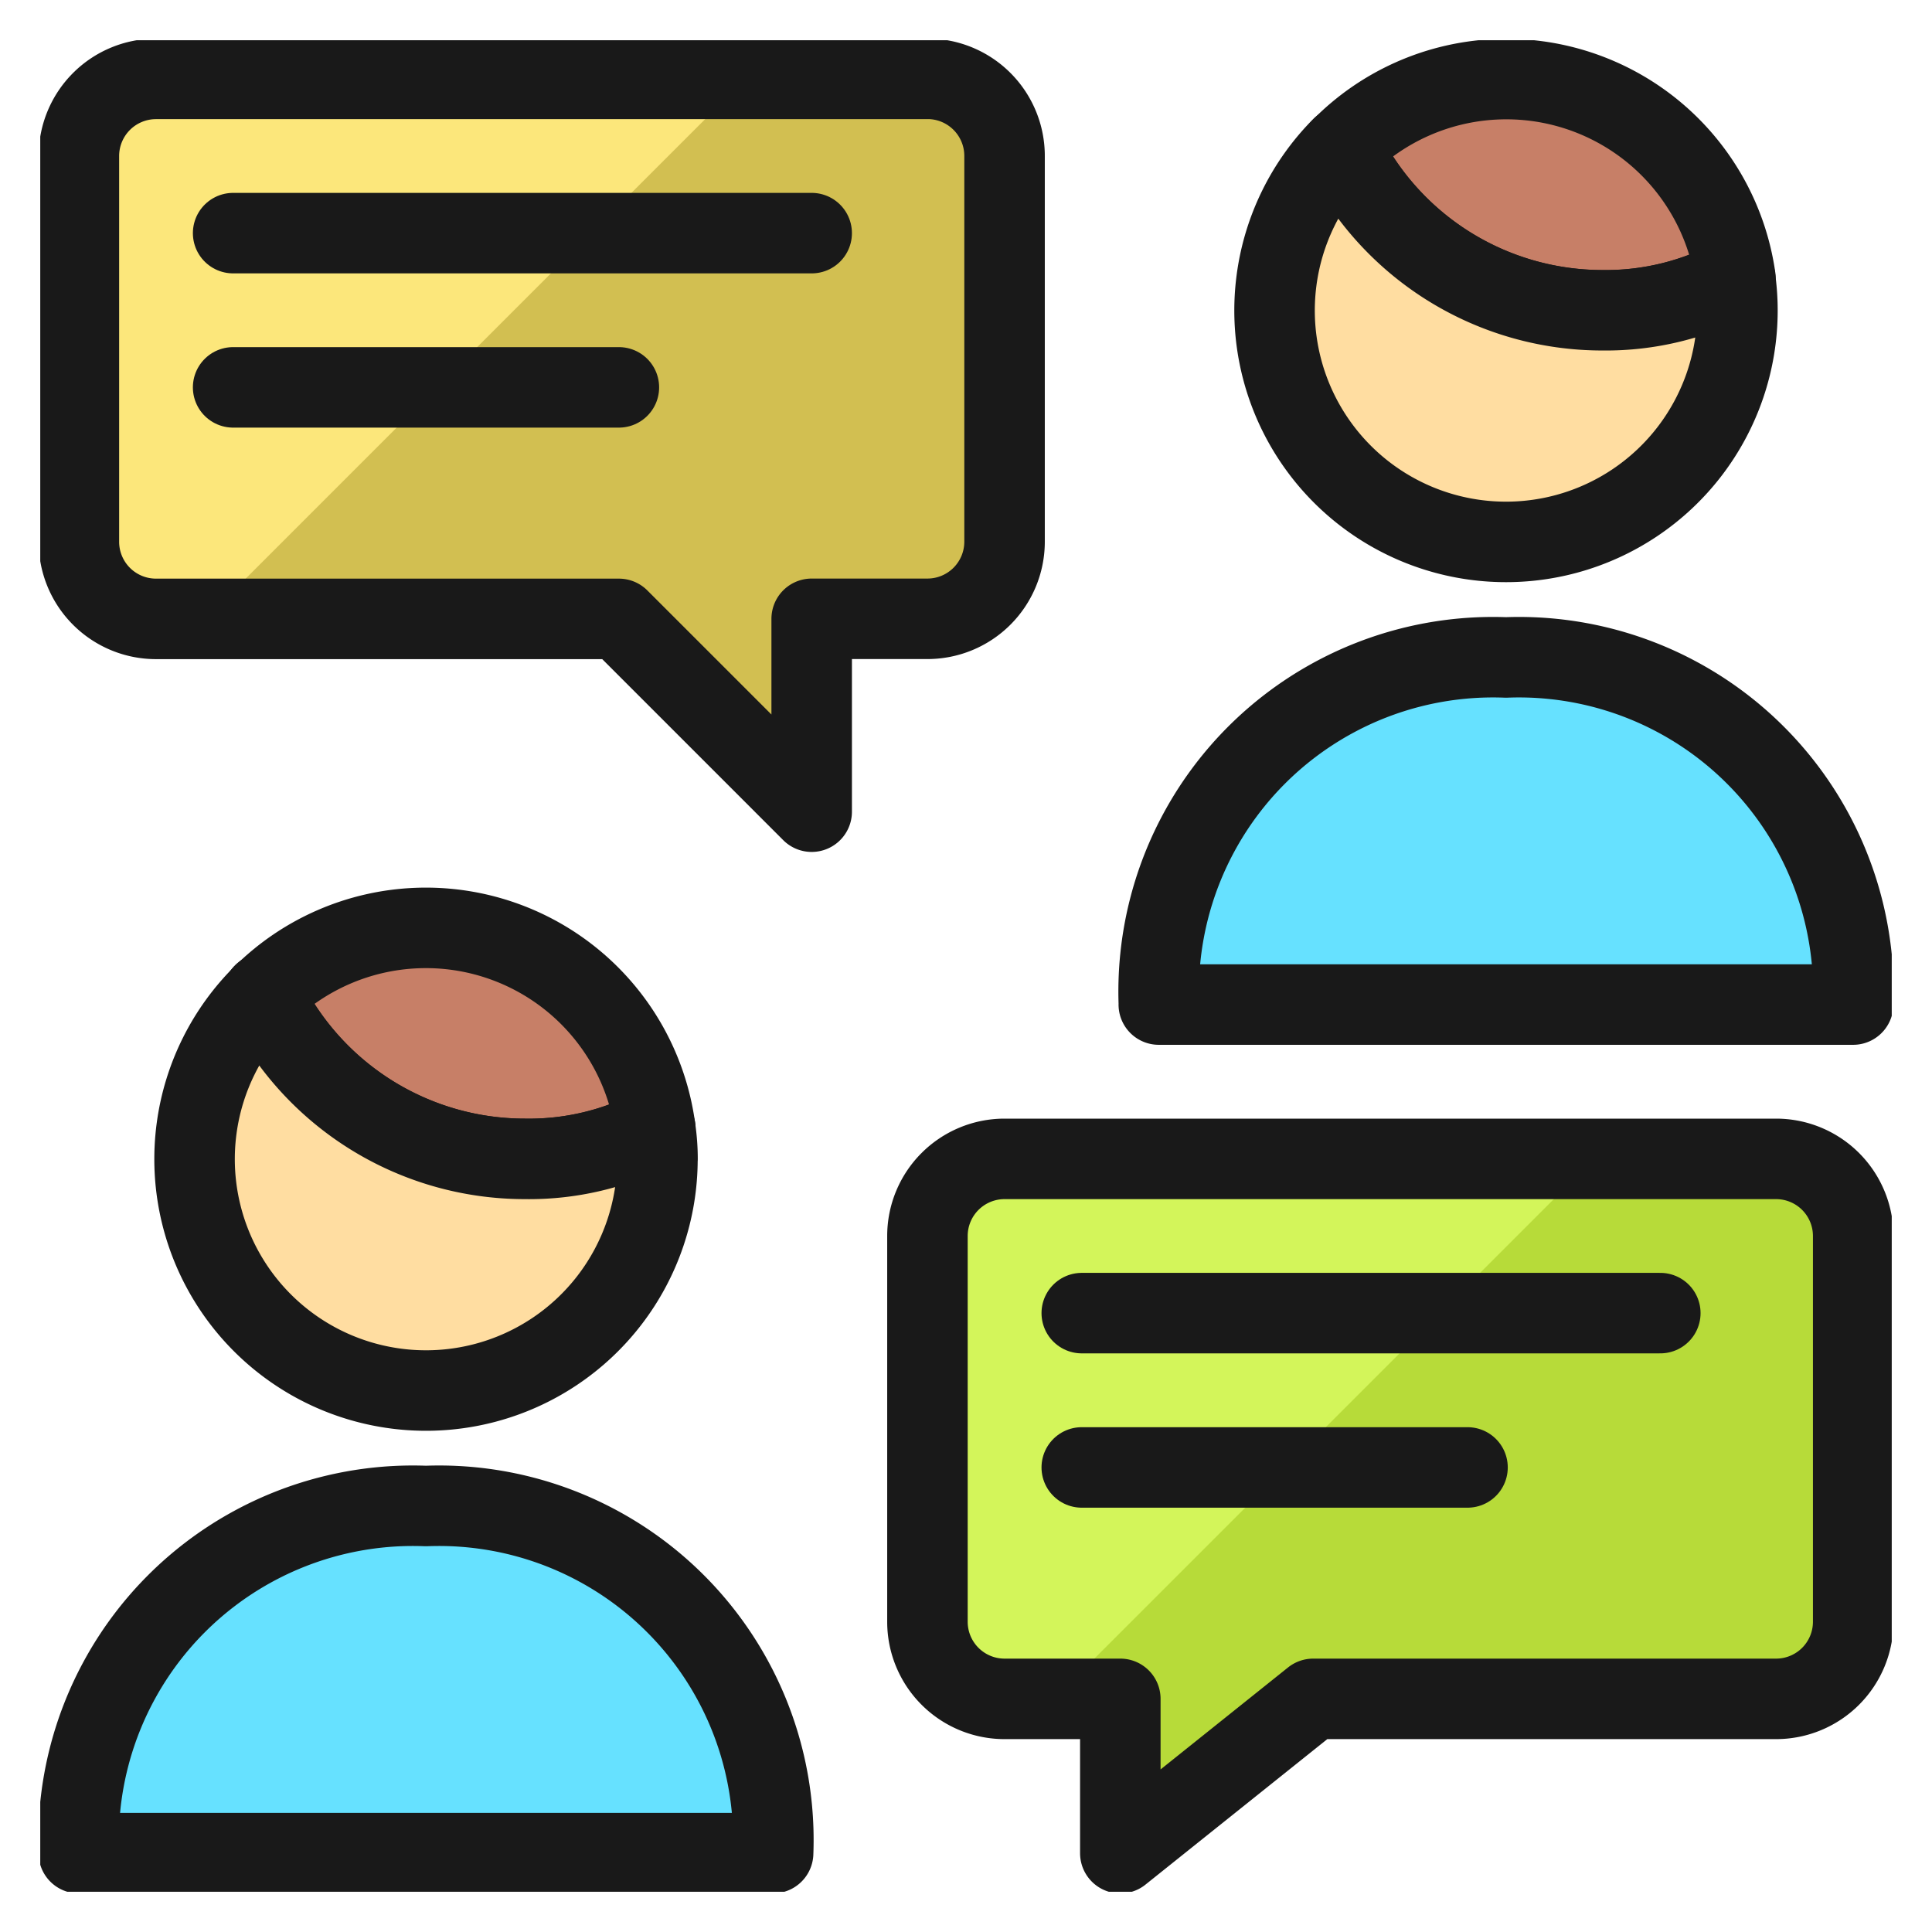
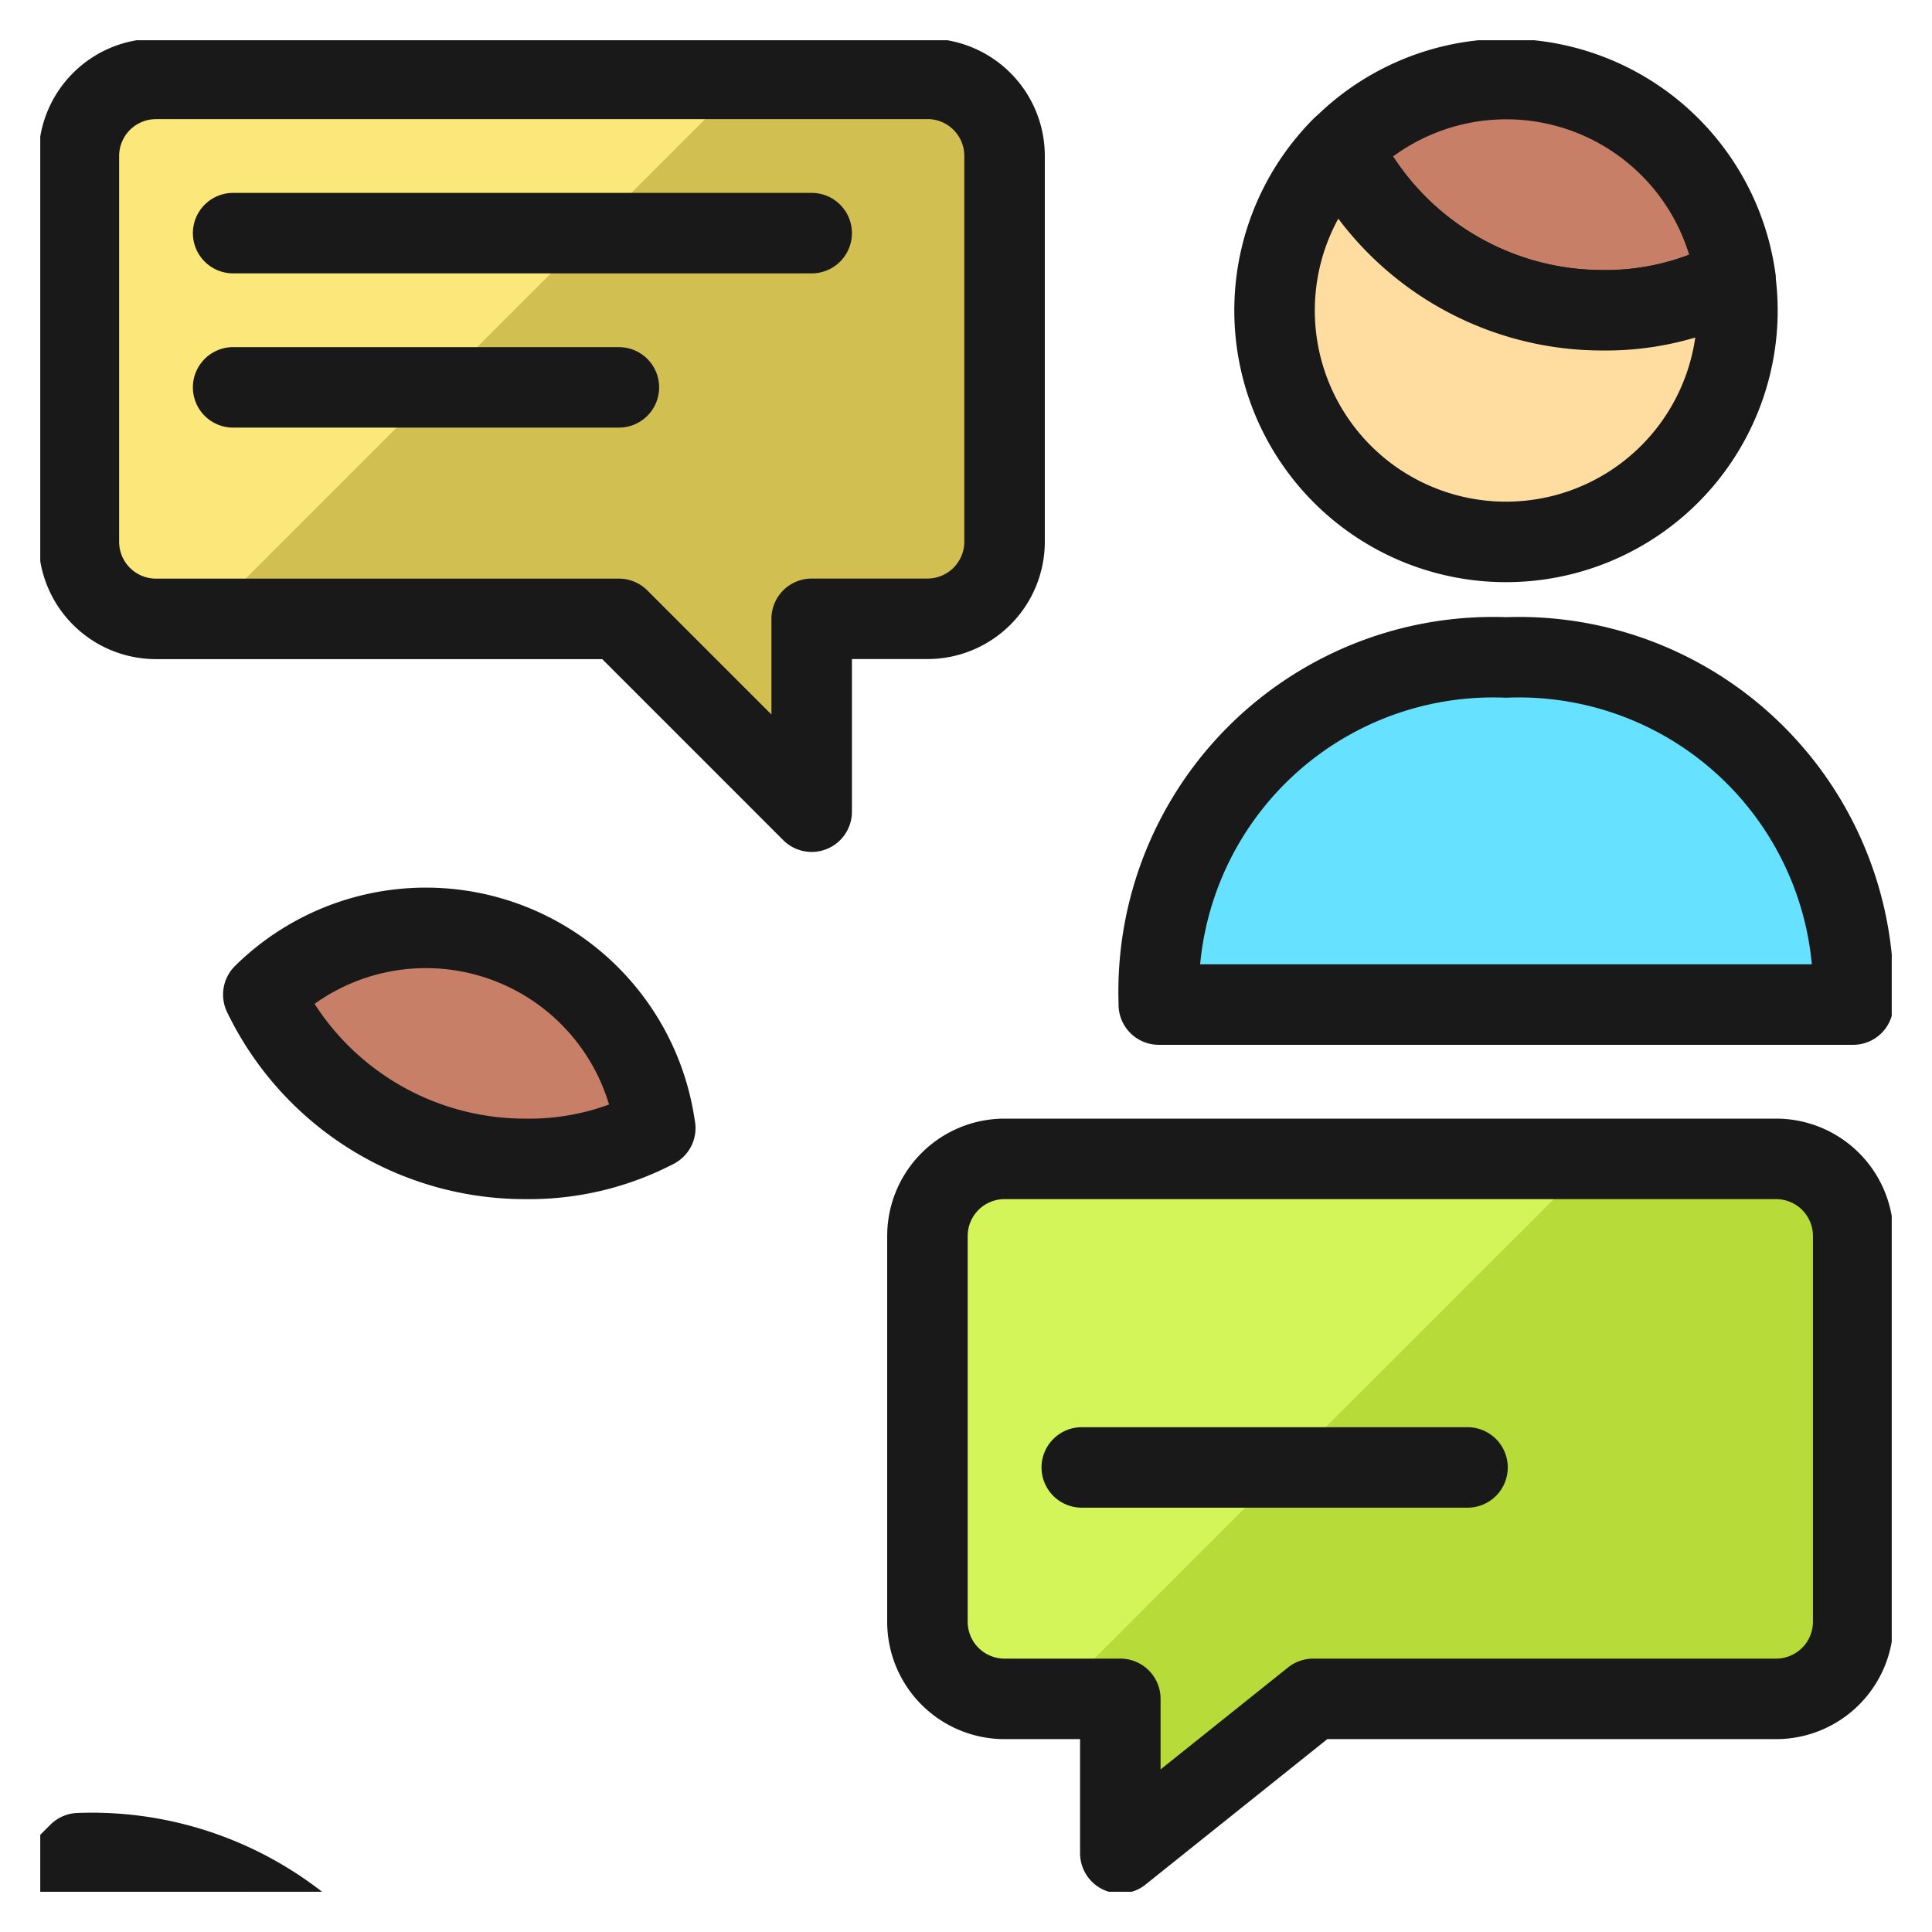
<svg xmlns="http://www.w3.org/2000/svg" fill="none" viewBox="-0.5 -0.5 24 24">
  <g clip-path="url(#clip0_21_28138)">
    <path fill="#b7db39" d="M11.979 13.896a0.958 0.958 0 0 0 -0.958 0.958v4.792a0.958 0.958 0 0 0 0.958 0.958H13.417v1.917l2.396 -1.917h5.75a0.958 0.958 0 0 0 0.958 -0.958v-4.792a0.958 0.958 0 0 0 -0.958 -0.958h-9.583Z" stroke-width="1" />
    <path fill="#d2bf51" d="M11.021 0.479a0.958 0.958 0 0 1 0.958 0.958v4.792a0.958 0.958 0 0 1 -0.958 0.958H9.583V9.583L7.188 7.188h-5.75a0.958 0.958 0 0 1 -0.958 -0.958v-4.792a0.958 0.958 0 0 1 0.958 -0.958h9.583Z" stroke-width="1" />
    <path fill="#fce77b" d="M1.438 0.479a0.958 0.958 0 0 0 -0.958 0.958v4.792a0.958 0.958 0 0 0 0.958 0.958h0.615l6.708 -6.708H1.438Z" stroke-width="1" />
    <path fill="#d3f55a" d="M11.979 13.896a0.958 0.958 0 0 0 -0.958 0.958v4.792a0.958 0.958 0 0 0 0.958 0.958h0.615l6.708 -6.708H11.979Z" stroke-width="1" />
    <path stroke="#191919" stroke-linecap="round" stroke-linejoin="round" d="M11.979 13.896a0.958 0.958 0 0 0 -0.958 0.958v4.792a0.958 0.958 0 0 0 0.958 0.958H13.417v1.917l2.396 -1.917h5.75a0.958 0.958 0 0 0 0.958 -0.958v-4.792a0.958 0.958 0 0 0 -0.958 -0.958h-9.583Z" stroke-width="1" />
    <path stroke="#191919" stroke-linecap="round" stroke-linejoin="round" d="M11.021 0.479a0.958 0.958 0 0 1 0.958 0.958v4.792a0.958 0.958 0 0 1 -0.958 0.958H9.583V9.583L7.188 7.188h-5.75a0.958 0.958 0 0 1 -0.958 -0.958v-4.792a0.958 0.958 0 0 1 0.958 -0.958h9.583Z" stroke-width="1" />
-     <path stroke="#191919" stroke-linecap="round" stroke-linejoin="round" d="M12.938 15.812H20.125" stroke-width="1" />
    <path stroke="#191919" stroke-linecap="round" stroke-linejoin="round" d="M12.938 17.729h4.792" stroke-width="1" />
    <path fill="#66e1ff" stroke="#191919" stroke-linecap="round" stroke-linejoin="round" d="M13.896 11.979A4.154 4.154 0 0 1 18.208 7.667a4.154 4.154 0 0 1 4.312 4.312h-8.625Z" stroke-width="1" />
    <path fill="#c77f67" stroke="#191919" stroke-linecap="round" stroke-linejoin="round" d="M21.057 2.952a3.411 3.411 0 0 1 -1.648 0.403 3.603 3.603 0 0 1 -3.239 -2.022 2.875 2.875 0 0 1 4.888 1.62v0Z" stroke-width="1" />
    <path fill="#ffdda1" stroke="#191919" stroke-linecap="round" stroke-linejoin="round" d="M21.083 3.354a2.875 2.875 0 1 1 -4.916 -2.022 3.603 3.603 0 0 0 3.239 2.022c0.575 0.007 1.141 -0.131 1.648 -0.403 0.019 0.134 0.029 0.268 0.029 0.403Z" stroke-width="1" />
-     <path fill="#66e1ff" stroke="#191919" stroke-linecap="round" stroke-linejoin="round" d="M0.479 22.521A4.154 4.154 0 0 1 4.792 18.208a4.153 4.153 0 0 1 4.312 4.312h-8.625Z" stroke-width="1" />
+     <path fill="#66e1ff" stroke="#191919" stroke-linecap="round" stroke-linejoin="round" d="M0.479 22.521a4.153 4.153 0 0 1 4.312 4.312h-8.625Z" stroke-width="1" />
    <path fill="#c77f67" stroke="#191919" stroke-linecap="round" stroke-linejoin="round" d="M7.64 13.513a3.39 3.39 0 0 1 -1.62 0.383 3.607 3.607 0 0 1 -3.249 -2.041 2.875 2.875 0 0 1 4.868 1.658v0Z" stroke-width="1" />
-     <path fill="#ffdda1" stroke="#191919" stroke-linecap="round" stroke-linejoin="round" d="M7.667 13.896a2.875 2.875 0 1 1 -4.897 -2.041 3.607 3.607 0 0 0 3.249 2.041 3.391 3.391 0 0 0 1.62 -0.383c0.019 0.127 0.029 0.255 0.029 0.383v0Z" stroke-width="1" />
-     <path stroke="#191919" stroke-linecap="round" stroke-linejoin="round" d="M2.772 11.855v-0.01" stroke-width="1" />
    <path stroke="#191919" stroke-linecap="round" stroke-linejoin="round" d="M9.583 2.396H2.396" stroke-width="1" />
    <path stroke="#191919" stroke-linecap="round" stroke-linejoin="round" d="M7.188 4.312h-4.792" stroke-width="1" />
  </g>
  <defs>
    <clipPath id="clip0_21_28138">
      <path fill="#ffffff" d="M0 0h23v23H0z" stroke-width="1" />
    </clipPath>
  </defs>
</svg>